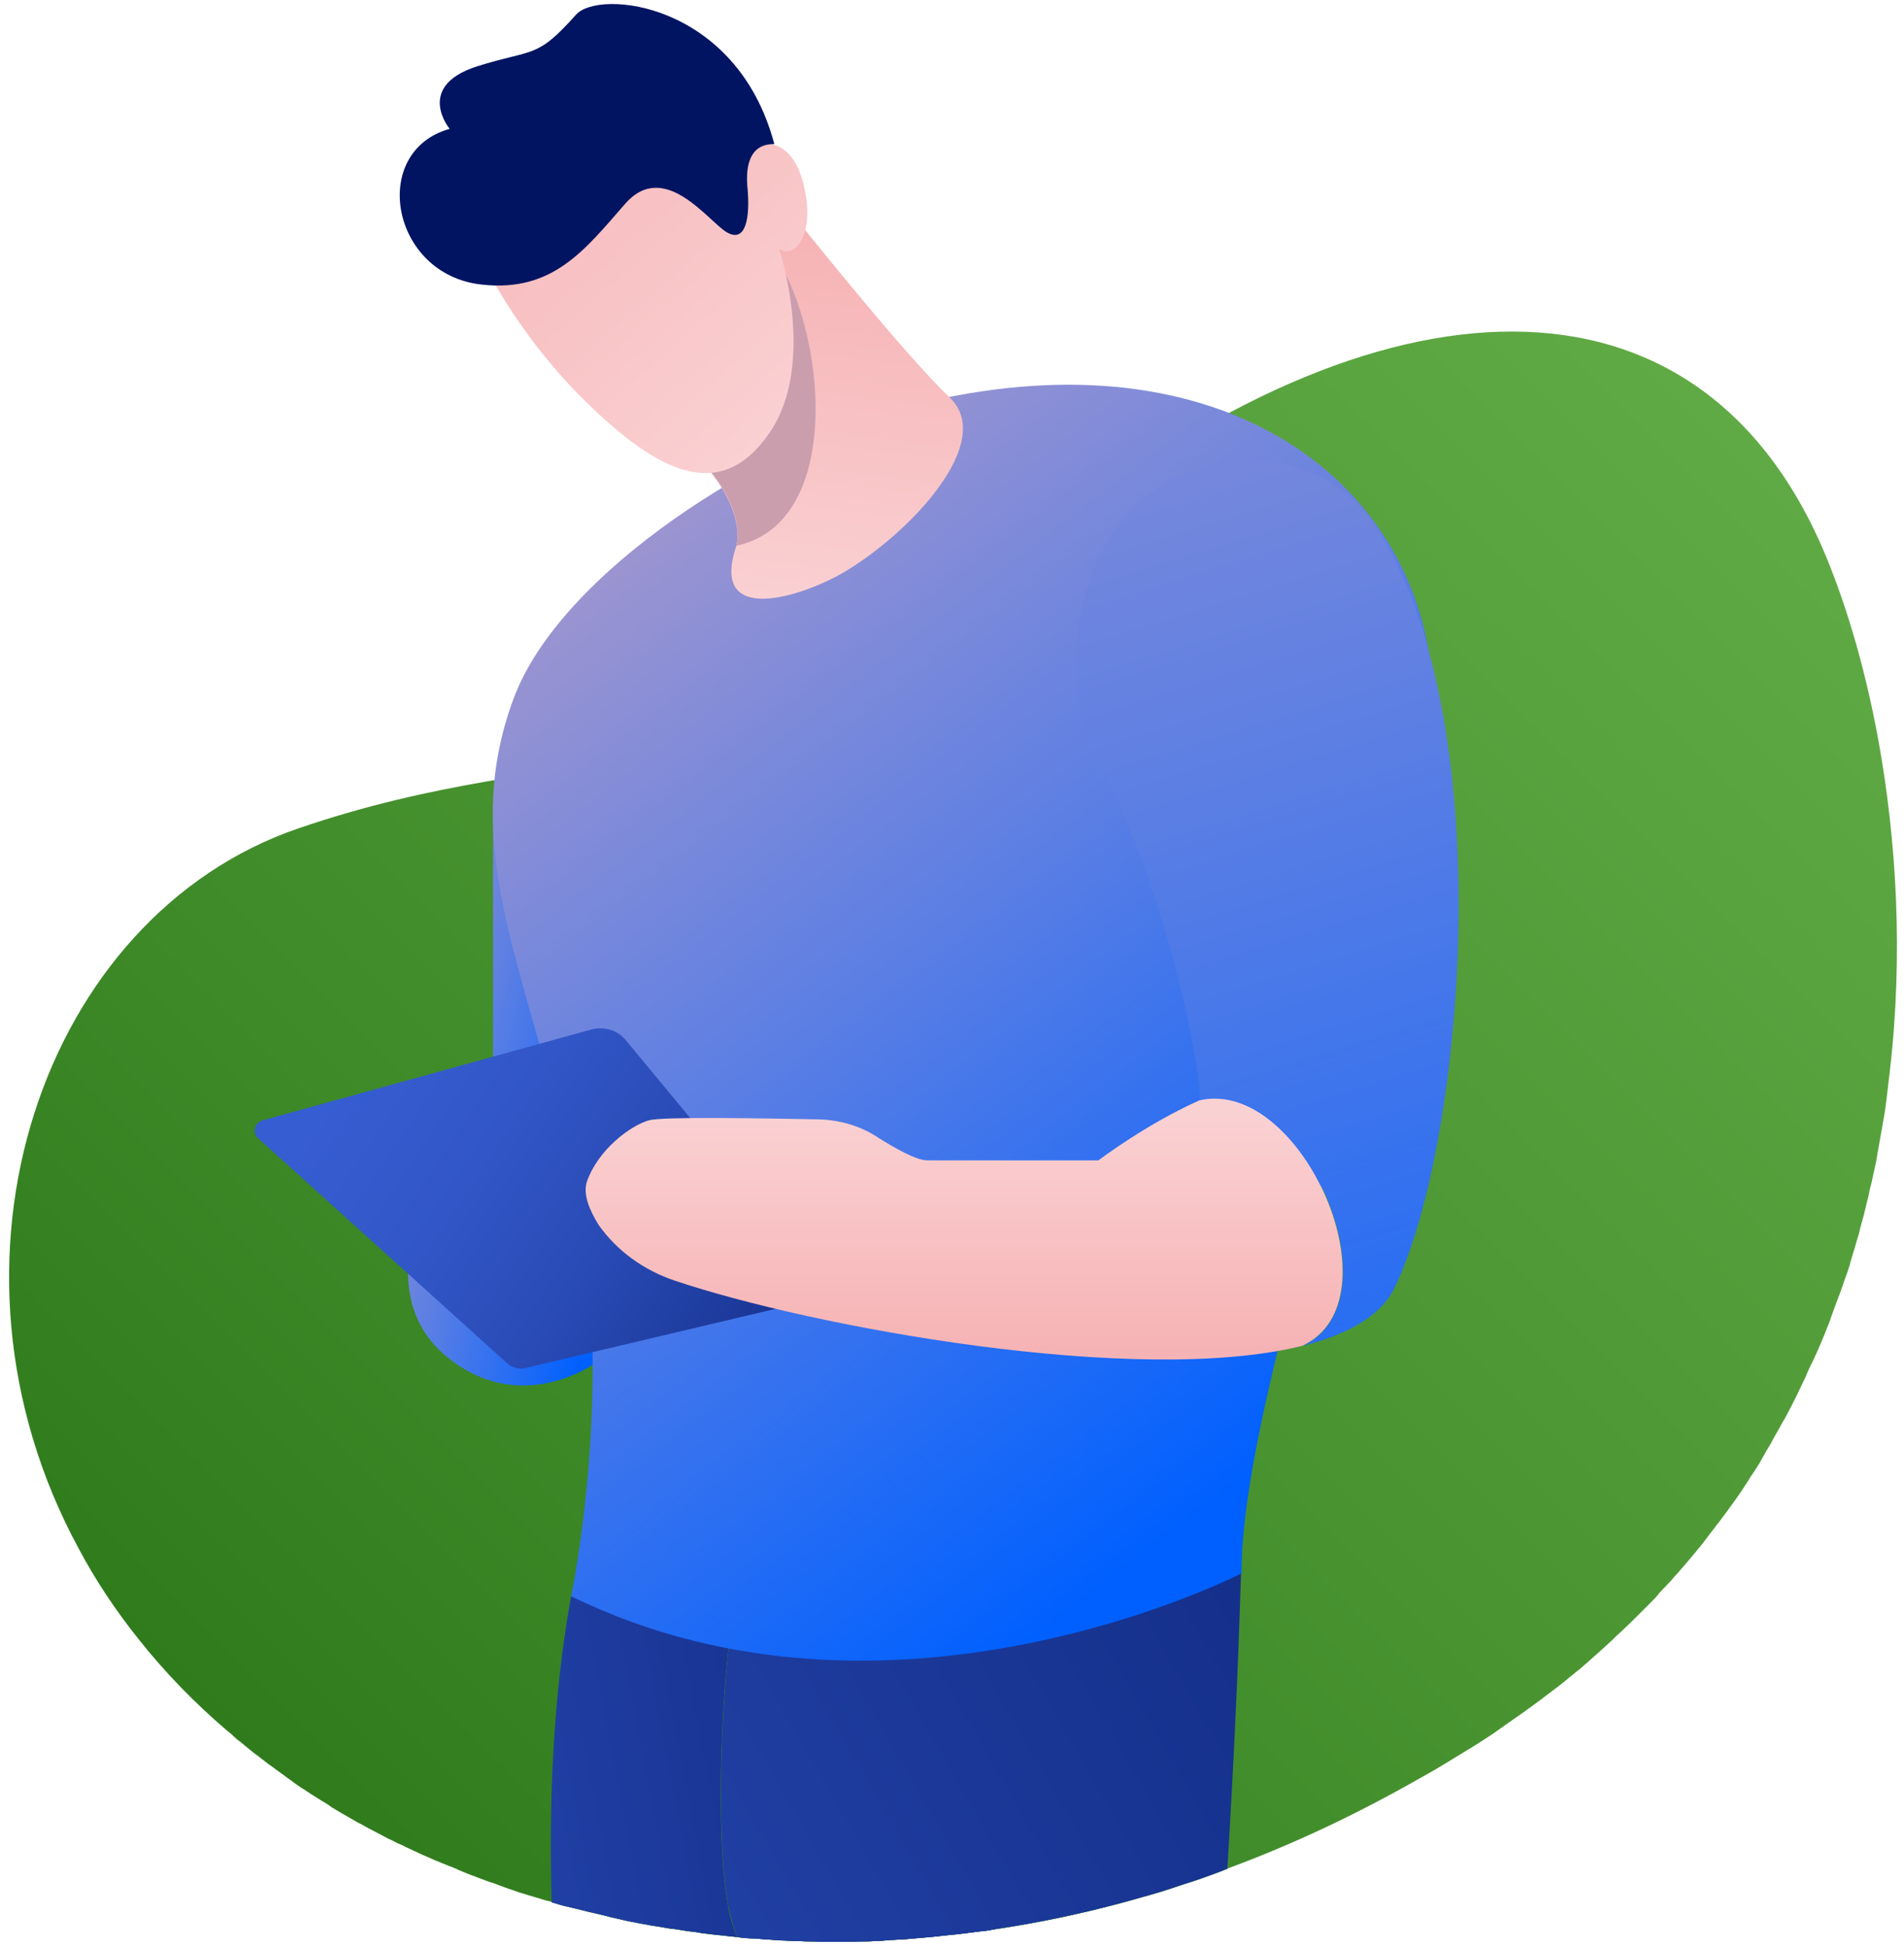
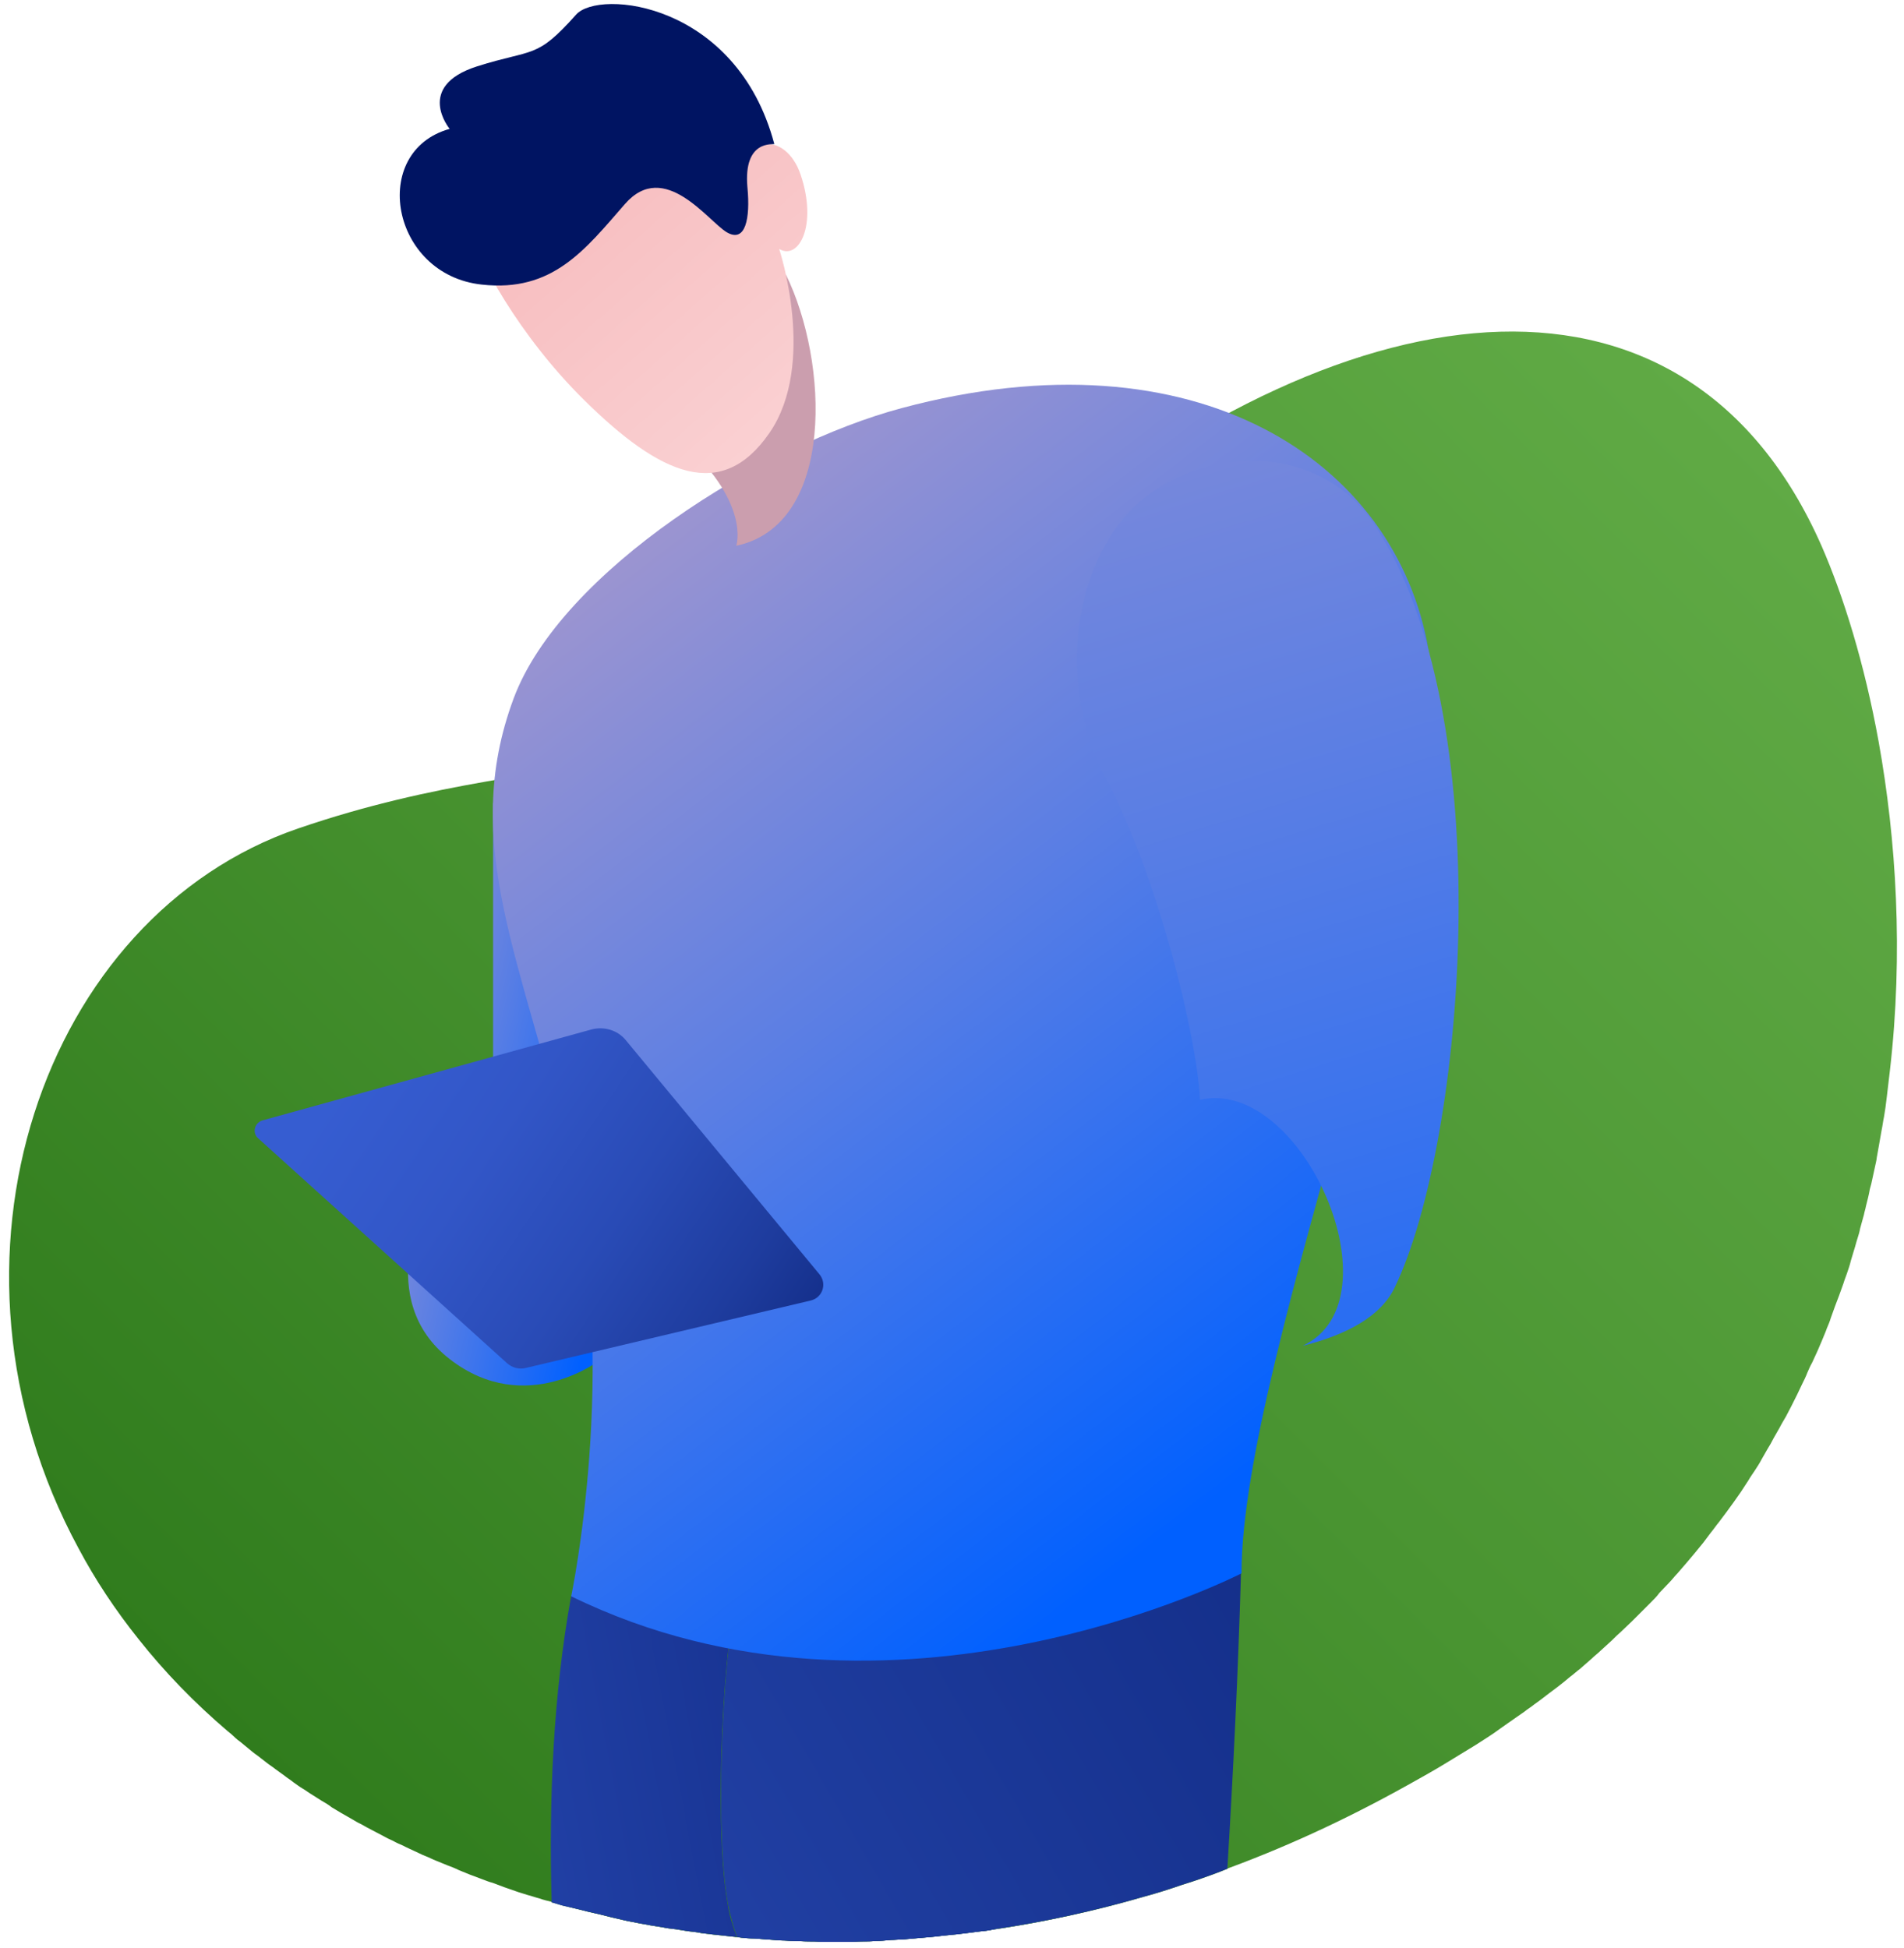
<svg xmlns="http://www.w3.org/2000/svg" version="1.1" id="Layer_1" x="0px" y="0px" viewBox="0 0 390 399" style="enable-background:new 0 0 390 399;" xml:space="preserve">
  <style type="text/css">
	.st0{fill:url(#SVGID_1_);}
	.st1{fill:url(#SVGID_2_);}
	.st2{fill:url(#SVGID_3_);}
	.st3{fill:url(#SVGID_4_);}
	.st4{fill:url(#SVGID_5_);}
	.st5{fill:url(#SVGID_6_);}
	.st6{fill:url(#SVGID_7_);}
	.st7{fill:url(#SVGID_8_);}
	.st8{fill:url(#SVGID_9_);}
	.st9{fill:url(#SVGID_10_);}
	.st10{fill:url(#SVGID_11_);}
	.st11{fill:#CB9EAE;}
	.st12{fill:url(#SVGID_12_);}
	.st13{fill:#001462;}
	.st14{fill:url(#SVGID_13_);}
	.st15{fill:url(#SVGID_14_);}
	.st16{fill:url(#SVGID_15_);}
</style>
  <linearGradient id="SVGID_1_" gradientUnits="userSpaceOnUse" x1="67.319" y1="375.808" x2="356.424" y2="86.704">
    <stop offset="5.403000e-04" style="stop-color:#307C1D" />
    <stop offset="0.472" style="stop-color:#499431" />
    <stop offset="1" style="stop-color:#60AA45" />
  </linearGradient>
  <path class="st0" d="M384.8,151.9c-2.9-16-7.2-29.8-11.7-40.1c-27.2-61.7-94.5-55.2-161.2-0.1c-66.7,55.1-93.5,38.4-150.8,58  c-52.3,17.9-76.9,88.6-45,147.5c3.4,6.4,7.5,12.6,12.3,18.6c5.3,6.7,11.4,13,18.2,18.8c0.5,0.4,1,0.8,1.5,1.3c0,0,0.1,0.1,0.1,0.1  c0.3,0.3,0.6,0.5,1,0.8c0.6,0.5,1.1,0.9,1.7,1.4c0.6,0.5,1.2,1,1.8,1.4c0.6,0.5,1.2,0.9,1.8,1.4c0.6,0.5,1.3,0.9,1.9,1.4  c0.6,0.4,1.2,0.9,1.8,1.3c0.6,0.5,1.3,0.9,1.9,1.4c0.6,0.4,1.2,0.9,1.9,1.3c0.7,0.4,1.3,0.9,2,1.3c0.6,0.4,1.3,0.8,1.9,1.2  c0.7,0.4,1.4,0.8,2,1.3c0.7,0.4,1.3,0.8,2,1.2c0.7,0.4,1.4,0.8,2.1,1.2c0.7,0.4,1.3,0.8,2,1.1c0.7,0.4,1.4,0.8,2.2,1.2  c0.7,0.4,1.4,0.7,2.1,1.1c0.7,0.4,1.5,0.8,2.2,1.1c0.7,0.4,1.4,0.7,2.1,1c0.7,0.4,1.5,0.7,2.3,1.1c0.7,0.3,1.4,0.7,2.2,1  c0.8,0.3,1.5,0.7,2.3,1c0.7,0.3,1.5,0.6,2.2,0.9c0.8,0.3,1.6,0.6,2.4,1c0.7,0.3,1.5,0.6,2.2,0.9c0.8,0.3,1.6,0.6,2.4,0.9  c0.8,0.3,1.5,0.6,2.3,0.8c0.8,0.3,1.6,0.6,2.4,0.9c0.8,0.3,1.5,0.5,2.3,0.8c0.8,0.3,1.6,0.5,2.5,0.8c0.8,0.2,1.6,0.5,2.4,0.7  c0.8,0.3,1.7,0.5,2.5,0.7c0.8,0.2,1.6,0.5,2.4,0.7c0.8,0.2,1.7,0.5,2.6,0.7c0.8,0.2,1.6,0.4,2.4,0.6c0.9,0.2,1.7,0.4,2.6,0.6  c0.8,0.2,1.6,0.4,2.4,0.6c0.9,0.2,1.8,0.4,2.6,0.6c0.8,0.2,1.6,0.3,2.5,0.5c0.9,0.2,1.8,0.3,2.7,0.5c0.8,0.1,1.7,0.3,2.5,0.4  c0.9,0.2,1.8,0.3,2.7,0.4c0.8,0.1,1.7,0.3,2.5,0.4c0.9,0.1,1.9,0.2,2.8,0.4c0.8,0.1,1.7,0.2,2.5,0.3c0.9,0.1,1.9,0.2,2.8,0.3  c0.8,0.1,1.7,0.2,2.5,0.3c0.9,0.1,1.9,0.2,2.9,0.2c0.9,0.1,1.7,0.1,2.6,0.2c1,0.1,1.9,0.1,2.9,0.2c0.9,0,1.7,0.1,2.6,0.1  c1,0,2,0.1,3,0.1c0.8,0,1.7,0,2.5,0.1c1,0,2,0,3,0c0.8,0,1.7,0,2.5,0c1,0,2.1-0.1,3.1-0.1c0.8,0,1.7,0,2.5-0.1  c1.1,0,2.2-0.1,3.2-0.2c0.8,0,1.6-0.1,2.4-0.1c1.1-0.1,2.3-0.2,3.4-0.3c0.8-0.1,1.5-0.1,2.3-0.2c1.3-0.1,2.5-0.3,3.8-0.4  c0.6-0.1,1.3-0.1,1.9-0.2c1.9-0.2,3.8-0.5,5.8-0.7c10.6-1.5,21.4-3.8,32.3-7c2.6-0.7,5.1-1.5,7.7-2.4c2.6-0.8,5.2-1.7,7.8-2.7  c12.8-4.6,25.7-10.5,38.6-17.7c2.7-1.5,5.4-3,8-4.6c2-1.2,3.9-2.4,5.9-3.6c1.7-1.1,3.5-2.2,5.1-3.4c0.6-0.4,1.1-0.8,1.7-1.2  c1.1-0.8,2.2-1.5,3.3-2.3c0.6-0.5,1.3-0.9,1.9-1.4c1-0.7,1.9-1.4,2.8-2.1c0.7-0.5,1.3-1,2-1.5c0.9-0.7,1.8-1.4,2.6-2.1  c0.7-0.5,1.3-1.1,2-1.6c0.8-0.7,1.6-1.4,2.4-2.1c0.6-0.6,1.3-1.1,1.9-1.7c0.8-0.7,1.5-1.4,2.3-2.1c0.6-0.6,1.2-1.2,1.9-1.8  c0.7-0.7,1.5-1.4,2.2-2.1c0.6-0.6,1.2-1.2,1.8-1.8c0.7-0.7,1.4-1.4,2.1-2.1c0.6-0.6,1.2-1.2,1.7-1.9c0.7-0.7,1.3-1.4,2-2.1  c0.6-0.6,1.1-1.3,1.7-1.9c0.6-0.7,1.2-1.4,1.9-2.2c0.5-0.6,1.1-1.3,1.6-1.9c0.6-0.7,1.2-1.5,1.8-2.2c0.5-0.7,1-1.3,1.5-2  c0.6-0.7,1.1-1.5,1.7-2.2c0.5-0.7,1-1.3,1.5-2c0.5-0.7,1.1-1.5,1.6-2.2c0.5-0.7,0.9-1.3,1.4-2c0.5-0.8,1-1.5,1.5-2.3  c0.4-0.7,0.9-1.4,1.3-2c0.5-0.8,1-1.5,1.4-2.3c0.4-0.7,0.8-1.4,1.2-2.1c0.5-0.8,0.9-1.5,1.3-2.3c0.4-0.7,0.8-1.4,1.2-2.1  c0.4-0.8,0.9-1.6,1.3-2.3c0.4-0.7,0.7-1.4,1.1-2.1c0.4-0.8,0.8-1.6,1.2-2.4c0.3-0.7,0.7-1.4,1-2.1c0.4-0.8,0.8-1.6,1.1-2.4  c0.3-0.7,0.6-1.4,1-2.1c0.4-0.8,0.7-1.6,1.1-2.4c0.3-0.7,0.6-1.4,0.9-2.1c0.3-0.8,0.7-1.6,1-2.5c0.3-0.7,0.6-1.4,0.8-2.1  c0.3-0.8,0.6-1.7,0.9-2.5c0.3-0.7,0.5-1.4,0.8-2.1c0.3-0.8,0.6-1.7,0.9-2.5c0.2-0.7,0.5-1.4,0.7-2c0.3-0.9,0.6-1.7,0.8-2.6  c0.2-0.7,0.4-1.3,0.6-2c0.3-0.9,0.5-1.8,0.8-2.7c0.2-0.6,0.4-1.3,0.5-1.9c0.3-1,0.5-1.9,0.8-2.9c0.1-0.6,0.3-1.1,0.4-1.7  c0.3-1.2,0.6-2.3,0.8-3.5c0.1-0.4,0.2-0.7,0.3-1.1c0.3-1.5,0.7-3.1,1-4.6c0.1-0.4,0.1-0.8,0.2-1.2c0.2-1.1,0.4-2.3,0.6-3.4  c0.1-0.6,0.2-1.2,0.3-1.7c0.2-0.9,0.3-1.9,0.5-2.8c0.1-0.6,0.2-1.3,0.3-1.9c0.1-0.8,0.2-1.6,0.3-2.4c0,0,0,0,0,0  c0.2-1.7,0.4-3.4,0.6-5.1C389.9,195.3,388.4,171.9,384.8,151.9z" />
  <linearGradient id="SVGID_2_" gradientUnits="userSpaceOnUse" x1="93.694" y1="402.183" x2="382.799" y2="113.078">
    <stop offset="5.403000e-04" style="stop-color:#307C1D" />
    <stop offset="0.472" style="stop-color:#499431" />
    <stop offset="1" style="stop-color:#60AA45" />
  </linearGradient>
  <path class="st1" d="M118,391c0.8,0.2,1.6,0.4,2.4,0.6c0.9,0.2,1.7,0.4,2.6,0.6c0.8,0.2,1.6,0.4,2.4,0.6c0.9,0.2,1.8,0.4,2.6,0.6  c0.8,0.2,1.6,0.3,2.5,0.5c0.9,0.2,1.8,0.3,2.7,0.5c0.8,0.1,1.7,0.3,2.5,0.4c0.9,0.2,1.8,0.3,2.7,0.4c0.8,0.1,1.7,0.3,2.5,0.4  c0.9,0.1,1.9,0.2,2.8,0.4c0.8,0.1,1.7,0.2,2.5,0.3c0.9,0.1,1.9,0.2,2.8,0.3c0.6,0.1,1.3,0.1,1.9,0.2c-0.8-2.3-1.5-4.4-1.8-6.5  c-2.7-14.3-1.4-48.5,1.7-63.4H117c-3.7,20.3-4.6,41.9-4,62.8c0.8,0.2,1.6,0.5,2.4,0.7C116.3,390.6,117.1,390.8,118,391z" />
  <linearGradient id="SVGID_3_" gradientUnits="userSpaceOnUse" x1="1197.169" y1="325.506" x2="1667.687" y2="415.829" gradientTransform="matrix(-1 0 0 1 1520.532 0)">
    <stop offset="0.105" style="stop-color:#001462" />
    <stop offset="0.297" style="stop-color:#142E8A" />
    <stop offset="0.49" style="stop-color:#2343AA" />
    <stop offset="0.675" style="stop-color:#2F53C1" />
    <stop offset="0.849" style="stop-color:#365CCF" />
    <stop offset="1" style="stop-color:#385FD4" />
  </linearGradient>
  <path class="st2" d="M118,391c0.8,0.2,1.6,0.4,2.4,0.6c0.9,0.2,1.7,0.4,2.6,0.6c0.8,0.2,1.6,0.4,2.4,0.6c0.9,0.2,1.8,0.4,2.6,0.6  c0.8,0.2,1.6,0.3,2.5,0.5c0.9,0.2,1.8,0.3,2.7,0.5c0.8,0.1,1.7,0.3,2.5,0.4c0.9,0.2,1.8,0.3,2.7,0.4c0.8,0.1,1.7,0.3,2.5,0.4  c0.9,0.1,1.9,0.2,2.8,0.4c0.8,0.1,1.7,0.2,2.5,0.3c0.9,0.1,1.9,0.2,2.8,0.3c0.6,0.1,1.3,0.1,1.9,0.2c-0.8-2.3-1.5-4.4-1.8-6.5  c-2.7-14.3-1.4-48.5,1.7-63.4H117c-3.7,20.3-4.6,41.9-4,62.8c0.8,0.2,1.6,0.5,2.4,0.7C116.3,390.6,117.1,390.8,118,391z" />
  <linearGradient id="SVGID_4_" gradientUnits="userSpaceOnUse" x1="122.962" y1="431.451" x2="412.067" y2="142.346">
    <stop offset="5.403000e-04" style="stop-color:#307C1D" />
    <stop offset="0.472" style="stop-color:#499431" />
    <stop offset="1" style="stop-color:#60AA45" />
  </linearGradient>
  <path class="st3" d="M152.2,322.2c-0.5,1.2-0.9,2.8-1.3,4.7h53.2l1.4,60.1c0,0-0.6,3-1.6,8.2c10.1-1.5,20.3-3.7,30.6-6.7  c2.6-0.7,5.1-1.5,7.7-2.4c2.6-0.8,5.2-1.7,7.8-2.7c0.5-0.2,1-0.4,1.5-0.6c1.2-19.6,2.2-40.1,2.8-60.7H152.2z" />
  <linearGradient id="SVGID_5_" gradientUnits="userSpaceOnUse" x1="114.987" y1="423.476" x2="404.092" y2="134.371">
    <stop offset="5.403000e-04" style="stop-color:#307C1D" />
    <stop offset="0.472" style="stop-color:#499431" />
    <stop offset="1" style="stop-color:#60AA45" />
  </linearGradient>
  <path class="st4" d="M149.2,390.3c0.4,2,1,4.2,1.8,6.5c0.2,0,0.4,0,0.7,0.1c0.9,0.1,1.9,0.2,2.9,0.2c0.9,0.1,1.7,0.1,2.6,0.2  c1,0.1,1.9,0.1,2.9,0.2c0.9,0,1.7,0.1,2.6,0.1c1,0,2,0.1,3,0.1c0.8,0,1.7,0,2.5,0.1c1,0,2,0,3,0c0.8,0,1.7,0,2.5,0  c1,0,2.1-0.1,3.1-0.1c0.8,0,1.7,0,2.5-0.1c1.1,0,2.2-0.1,3.2-0.2c0.8,0,1.6-0.1,2.4-0.1c1.1-0.1,2.3-0.2,3.4-0.3  c0.8-0.1,1.5-0.1,2.3-0.2c1.3-0.1,2.5-0.3,3.8-0.4c0.6-0.1,1.3-0.1,1.9-0.2c1.9-0.2,3.8-0.5,5.8-0.7c0.6-0.1,1.1-0.2,1.7-0.3  c1-5.2,1.6-8.2,1.6-8.2l-1.4-60.1h-53.2C147.8,341.8,146.5,376,149.2,390.3z" />
  <linearGradient id="SVGID_6_" gradientUnits="userSpaceOnUse" x1="1195.776" y1="332.766" x2="1666.293" y2="423.089" gradientTransform="matrix(-1 0 0 1 1520.532 0)">
    <stop offset="0.105" style="stop-color:#001462" />
    <stop offset="0.297" style="stop-color:#142E8A" />
    <stop offset="0.49" style="stop-color:#2343AA" />
    <stop offset="0.675" style="stop-color:#2F53C1" />
    <stop offset="0.849" style="stop-color:#365CCF" />
    <stop offset="1" style="stop-color:#385FD4" />
  </linearGradient>
  <path class="st5" d="M149.2,390.3c0.4,2,1,4.2,1.8,6.5c0.2,0,0.4,0,0.7,0.1c0.9,0.1,1.9,0.2,2.9,0.2c0.9,0.1,1.7,0.1,2.6,0.2  c1,0.1,1.9,0.1,2.9,0.2c0.9,0,1.7,0.1,2.6,0.1c1,0,2,0.1,3,0.1c0.8,0,1.7,0,2.5,0.1c1,0,2,0,3,0c0.8,0,1.7,0,2.5,0  c1,0,2.1-0.1,3.1-0.1c0.8,0,1.7,0,2.5-0.1c1.1,0,2.2-0.1,3.2-0.2c0.8,0,1.6-0.1,2.4-0.1c1.1-0.1,2.3-0.2,3.4-0.3  c0.8-0.1,1.5-0.1,2.3-0.2c1.3-0.1,2.5-0.3,3.8-0.4c0.6-0.1,1.3-0.1,1.9-0.2c1.9-0.2,3.8-0.5,5.8-0.7c0.6-0.1,1.1-0.2,1.7-0.3  c1-5.2,1.6-8.2,1.6-8.2l-1.4-60.1h-53.2C147.8,341.8,146.5,376,149.2,390.3z" />
  <linearGradient id="SVGID_7_" gradientUnits="userSpaceOnUse" x1="485.765" y1="188.635" x2="-274.938" y2="627.828">
    <stop offset="0.105" style="stop-color:#001462" />
    <stop offset="0.299" style="stop-color:#142F8A" />
    <stop offset="0.491" style="stop-color:#2444AA" />
    <stop offset="0.675" style="stop-color:#2F53C1" />
    <stop offset="0.848" style="stop-color:#365CCF" />
    <stop offset="1" style="stop-color:#385FD4" />
  </linearGradient>
  <path class="st6" d="M152.2,322.2c-0.5,1.2-0.9,2.8-1.3,4.7c-3.1,14.9-4.4,49.1-1.7,63.4c0.4,2,1,4.2,1.8,6.5c0.2,0,0.4,0,0.7,0.1  c0.9,0.1,1.9,0.2,2.9,0.2c0.9,0.1,1.7,0.1,2.6,0.2c1,0.1,1.9,0.1,2.9,0.2c0.9,0,1.7,0.1,2.6,0.1c1,0,2,0.1,3,0.1  c0.8,0,1.7,0,2.5,0.1c1,0,2,0,3,0c0.8,0,1.7,0,2.5,0c1,0,2.1-0.1,3.1-0.1c0.8,0,1.7,0,2.5-0.1c1.1,0,2.2-0.1,3.2-0.2  c0.8,0,1.6-0.1,2.4-0.1c1.1-0.1,2.3-0.2,3.4-0.3c0.8-0.1,1.5-0.1,2.3-0.2c1.3-0.1,2.5-0.3,3.8-0.4c0.6-0.1,1.3-0.1,1.9-0.2  c1.9-0.2,3.8-0.5,5.8-0.7c0.6-0.1,1.1-0.2,1.7-0.3c10.1-1.5,20.3-3.7,30.6-6.7c2.6-0.7,5.1-1.5,7.7-2.4c2.6-0.8,5.2-1.7,7.8-2.7  c0.5-0.2,1-0.4,1.5-0.6c1.2-19.6,2.2-40.1,2.8-60.7H152.2z" />
  <linearGradient id="SVGID_8_" gradientUnits="userSpaceOnUse" x1="1487.122" y1="251.025" x2="1398.781" y2="270.23" gradientTransform="matrix(-1 0 0 1 1520.532 0)">
    <stop offset="0" style="stop-color:#8CC6FF" />
    <stop offset="5.651285e-03" style="stop-color:#97C4F7" />
    <stop offset="1.561995e-02" style="stop-color:#B5BFE3" />
    <stop offset="2.865193e-02" style="stop-color:#E5B6C1" />
    <stop offset="3.298840e-02" style="stop-color:#F6B3B5" />
    <stop offset="0.991" style="stop-color:#0060FF" />
  </linearGradient>
  <path class="st7" d="M123.2,278.4c0,0-15.4,12.2-31.1,0c-15.7-12.2-4.9-32.9-4.9-32.9l36,19.2V278.4z" />
  <linearGradient id="SVGID_9_" gradientUnits="userSpaceOnUse" x1="1475.388" y1="197.045" x2="1387.047" y2="216.25" gradientTransform="matrix(-1 0 0 1 1520.532 0)">
    <stop offset="0" style="stop-color:#8CC6FF" />
    <stop offset="5.651285e-03" style="stop-color:#97C4F7" />
    <stop offset="1.561995e-02" style="stop-color:#B5BFE3" />
    <stop offset="2.865193e-02" style="stop-color:#E5B6C1" />
    <stop offset="3.298840e-02" style="stop-color:#F6B3B5" />
    <stop offset="0.991" style="stop-color:#0060FF" />
  </linearGradient>
  <polygon class="st8" points="101,164.5 101,255.4 130.5,255.4 130.5,169.4 " />
  <linearGradient id="SVGID_10_" gradientUnits="userSpaceOnUse" x1="1514.271" y1="-35.02" x2="1257.133" y2="300.552" gradientTransform="matrix(-1 0 0 1 1520.532 0)">
    <stop offset="0" style="stop-color:#F6B3B5" />
    <stop offset="8.800652e-02" style="stop-color:#EBAFB8" />
    <stop offset="0.243" style="stop-color:#CDA5C1" />
    <stop offset="0.448" style="stop-color:#9D95D0" />
    <stop offset="0.694" style="stop-color:#5A7EE4" />
    <stop offset="0.973" style="stop-color:#0662FD" />
    <stop offset="0.991" style="stop-color:#0060FF" />
  </linearGradient>
  <path class="st9" d="M184.7,83.6c60.4-16.2,101.2,10.8,107.9,49.5c6.1,35.4-38.3,144.9-38.3,189.2c0,0-71.6,36.9-137.3,4.7  c0,0,9.9-47,0-88.6c-9.9-41.6-22.9-65.4-11.8-95.3C114.9,117,156.5,91.1,184.7,83.6z" />
  <linearGradient id="SVGID_11_" gradientUnits="userSpaceOnUse" x1="1347.467" y1="48.397" x2="1356.983" y2="125.629" gradientTransform="matrix(-1 0 0 1 1520.532 0)">
    <stop offset="0" style="stop-color:#F6B3B5" />
    <stop offset="1" style="stop-color:#FAD1D3" />
  </linearGradient>
-   <path class="st10" d="M162.1,43.6c0,0,22.8,28.7,32.4,37.8c9.6,9.1-8.1,27.8-21.6,35.8c-8.9,5.2-27.6,11.1-22.1-5.3  c0,0,3.1-9.1-12-22.1C138.8,89.7,155.6,39.5,162.1,43.6z" />
  <path class="st11" d="M138.8,89.7c0,0,7.8-23.3,14.8-36.9l7.4,3.5c8.7,17.7,10.2,51.2-10.2,55.5C150.8,111.9,154,102.7,138.8,89.7z" />
  <linearGradient id="SVGID_12_" gradientUnits="userSpaceOnUse" x1="1425.249" y1="5.569" x2="1353.874" y2="86.46" gradientTransform="matrix(-1 0 0 1 1520.532 0)">
    <stop offset="0" style="stop-color:#F6B3B5" />
    <stop offset="1" style="stop-color:#FAD1D3" />
  </linearGradient>
  <path class="st12" d="M153.1,38.4c-1.9-10.9,7.8-11.8,10.9-2.6c3.5,10.4-0.4,17.6-4.4,15.2c0,0,7.8,23.5-2,37.7  c-9.8,14.2-22.3,8.7-37.9-6.7c-13.4-13.2-22.2-29.4-23.6-35.7c-3.5-16.3,13.3-29.4,29.2-28.6C144.7,18.9,153.1,38.4,153.1,38.4z" />
  <path class="st13" d="M153.1,38.4c0.6,6.4-0.4,11.4-4.2,9.2c-3.8-2.2-12.8-15.1-20.9-5.8c-8.2,9.4-14.8,18.1-29.3,16.5  c-18.7-2-23.1-27.3-6.6-31.9c0,0-7.2-8.7,5.6-12.8c11.7-3.7,12.1-1.4,20.3-10.6c4.7-5.3,32.9-2.5,40.6,26.5  C158.6,29.7,152.2,28.4,153.1,38.4z" />
  <linearGradient id="SVGID_13_" gradientUnits="userSpaceOnUse" x1="1395.373" y1="-285.313" x2="1196.052" y2="357.395" gradientTransform="matrix(-1 0 0 1 1520.532 0)">
    <stop offset="0" style="stop-color:#F6B3B5" />
    <stop offset="8.800652e-02" style="stop-color:#EBAFB8" />
    <stop offset="0.243" style="stop-color:#CDA5C1" />
    <stop offset="0.448" style="stop-color:#9D95D0" />
    <stop offset="0.694" style="stop-color:#5A7EE4" />
    <stop offset="0.973" style="stop-color:#0662FD" />
    <stop offset="0.991" style="stop-color:#0060FF" />
  </linearGradient>
  <path class="st14" d="M245.8,225.3c-0.6-12.6-8.4-45.3-19.4-66.1c-11-20.9-5.6-47.7,9.3-58.2c14.8-10.4,35.6-8.6,45.5,6  c26.5,39.1,18.8,127,4.5,156.7c-2.8,5.9-9.7,9.7-18.9,12C286.9,266.4,266.7,220.5,245.8,225.3z" />
  <linearGradient id="SVGID_14_" gradientUnits="userSpaceOnUse" x1="1332.965" y1="293.945" x2="1481.032" y2="194.692" gradientTransform="matrix(-1 0 0 1 1520.532 0)">
    <stop offset="0" style="stop-color:#001462" />
    <stop offset="0.118" style="stop-color:#0F2880" />
    <stop offset="0.267" style="stop-color:#1E3C9E" />
    <stop offset="0.424" style="stop-color:#294BB6" />
    <stop offset="0.591" style="stop-color:#3256C7" />
    <stop offset="0.773" style="stop-color:#365DD1" />
    <stop offset="1" style="stop-color:#385FD4" />
  </linearGradient>
  <path class="st15" d="M167.9,261.1l-39.7-48c-1.7-2.1-4.5-2.9-7.1-2.2l-67.3,18.6c-1.7,0.5-2.2,2.6-0.9,3.7l50.9,46  c1.1,1,2.6,1.4,4,1l58.3-13.8C168.5,265.8,169.4,263,167.9,261.1z" />
  <linearGradient id="SVGID_15_" gradientUnits="userSpaceOnUse" x1="1323.019" y1="276.401" x2="1323.019" y2="227.779" gradientTransform="matrix(-1 0 0 1 1520.532 0)">
    <stop offset="0" style="stop-color:#F6B3B5" />
    <stop offset="1" style="stop-color:#FAD1D3" />
  </linearGradient>
-   <path class="st16" d="M120.2,242.1c2.3-6.6,8.9-11.5,12.7-12.6c2.8-0.8,23.6-0.4,34.7-0.2c4.3,0.1,8.6,1.3,12.2,3.7  c3.5,2.2,7.9,4.7,10.1,4.7c4,0,35.1,0,35.1,0s9.7-7.4,20.7-12.3c21-4.8,41.1,41.1,21,50.3c-33.8,8.4-100.5-3.9-128.6-13.4  c-6.2-2.1-11.7-6-15.5-11.4C120.7,247.8,119.4,244.7,120.2,242.1z" />
</svg>